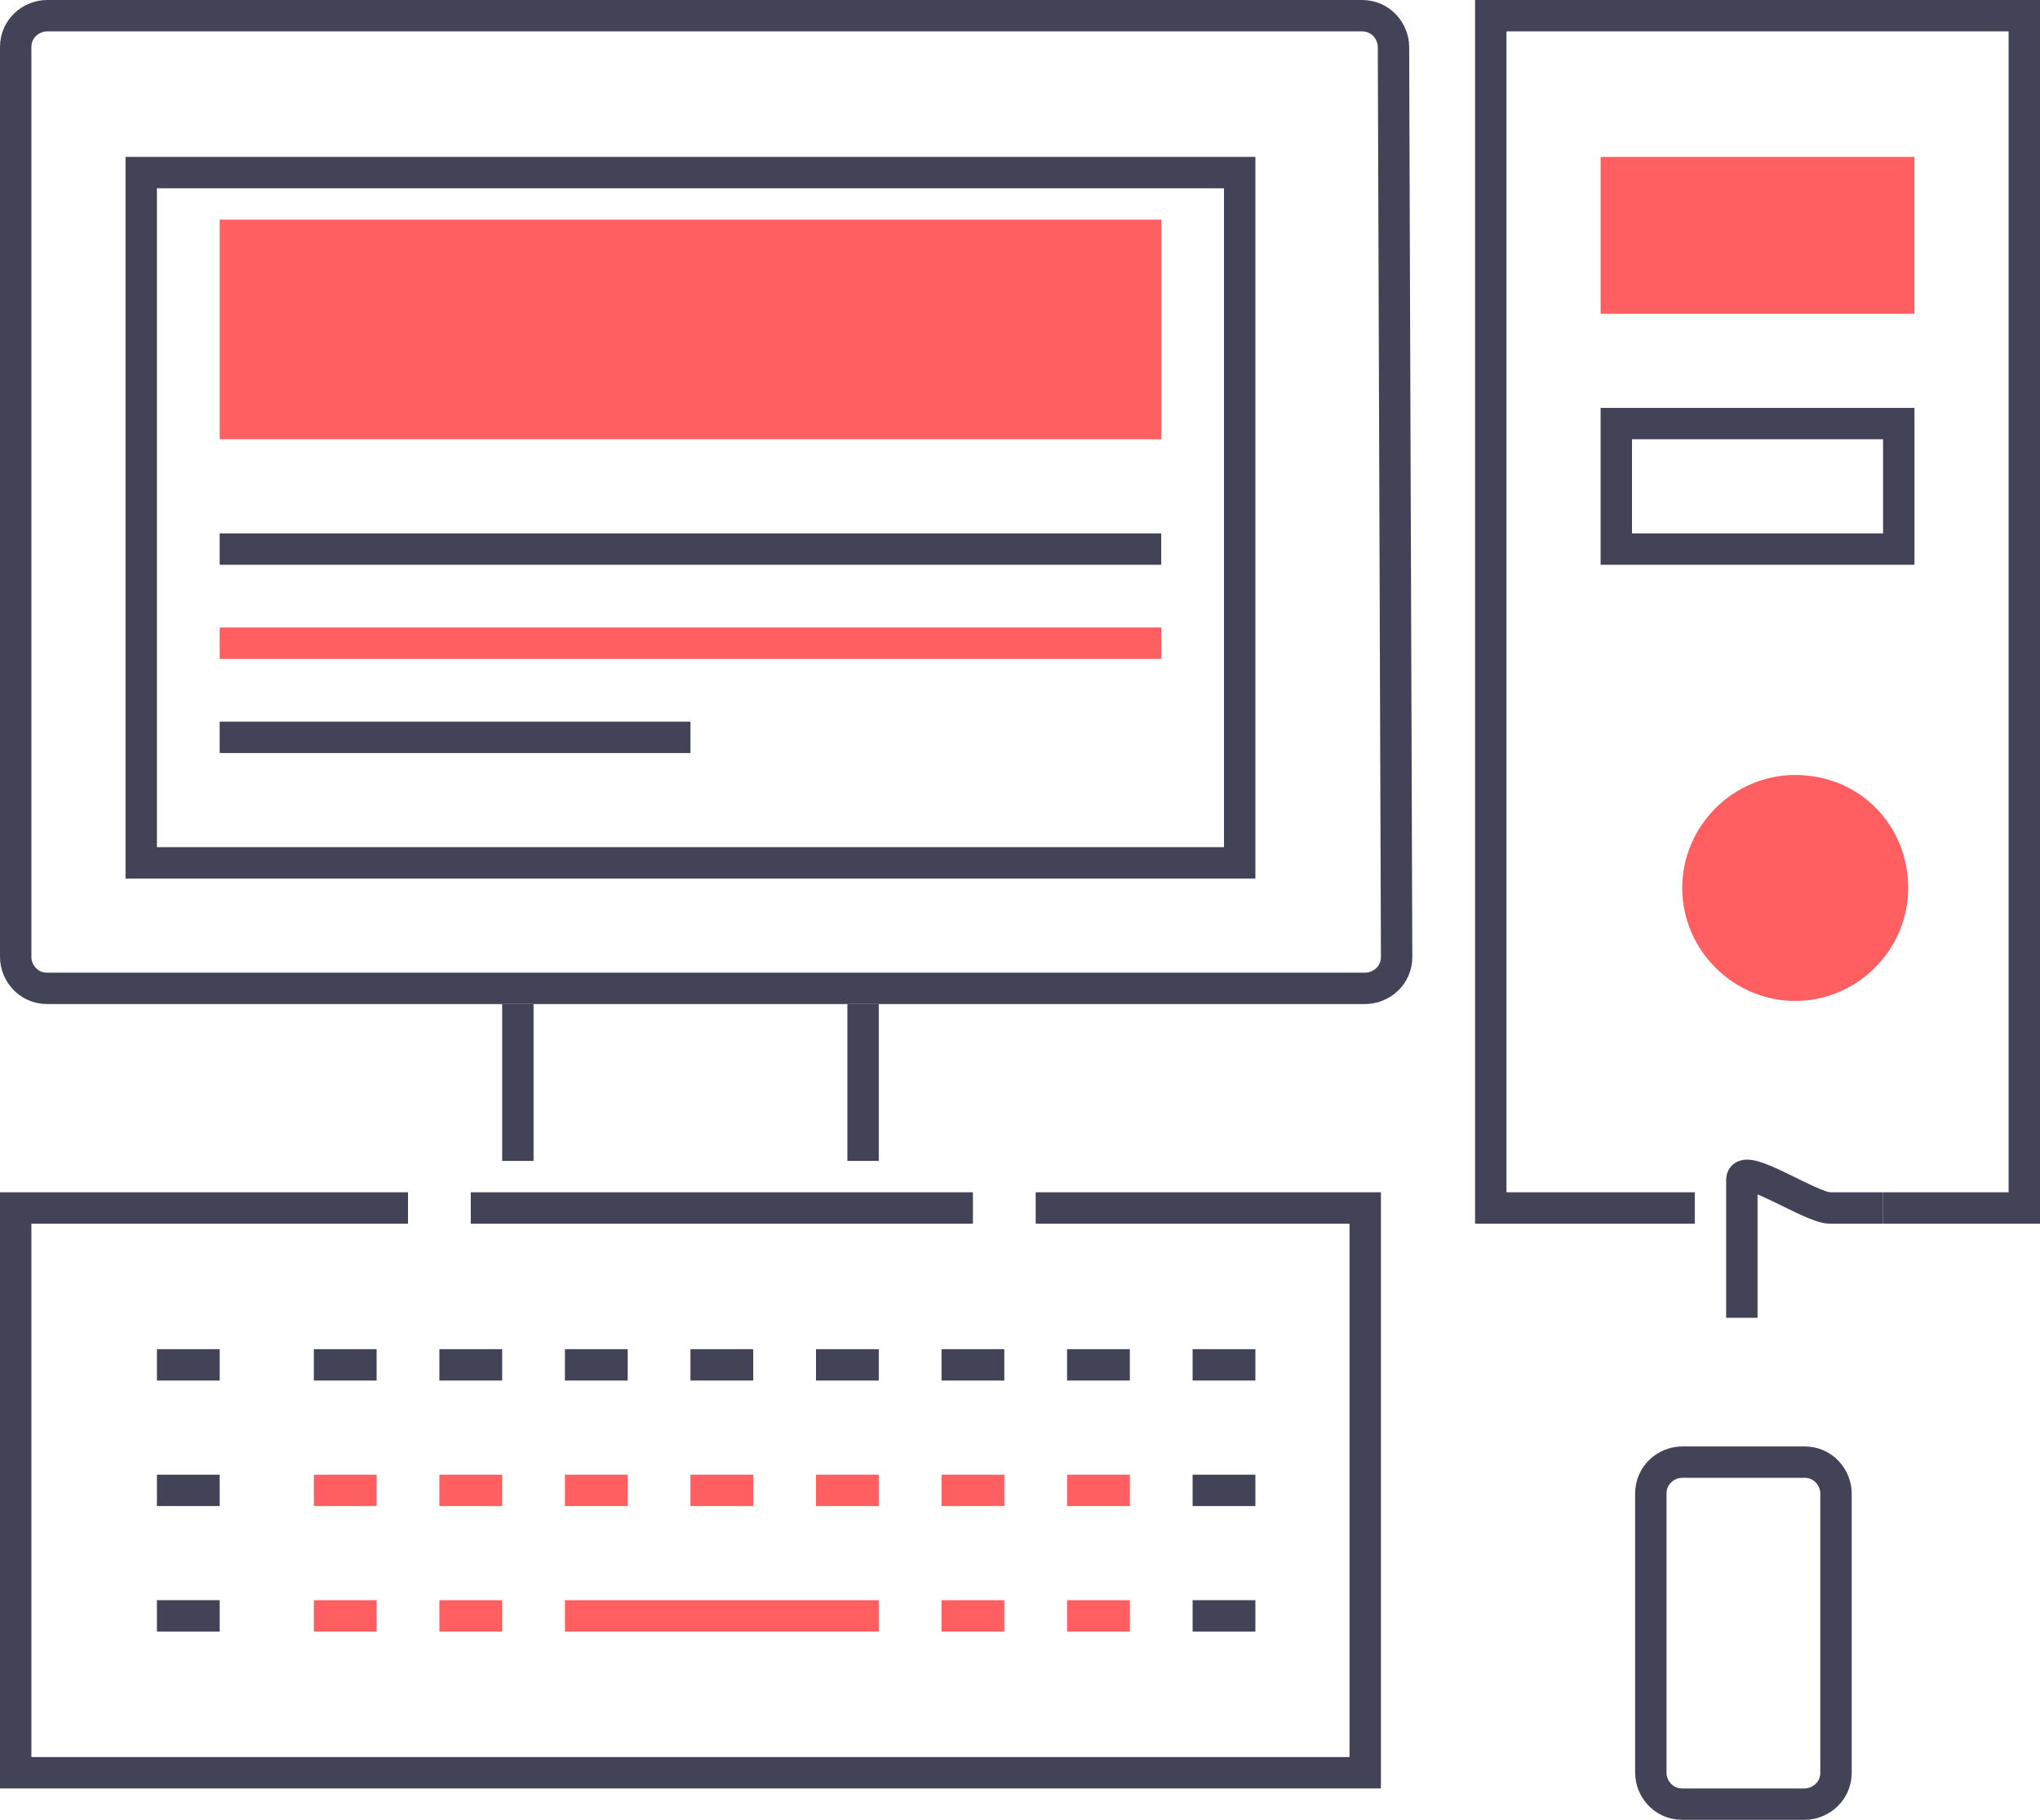
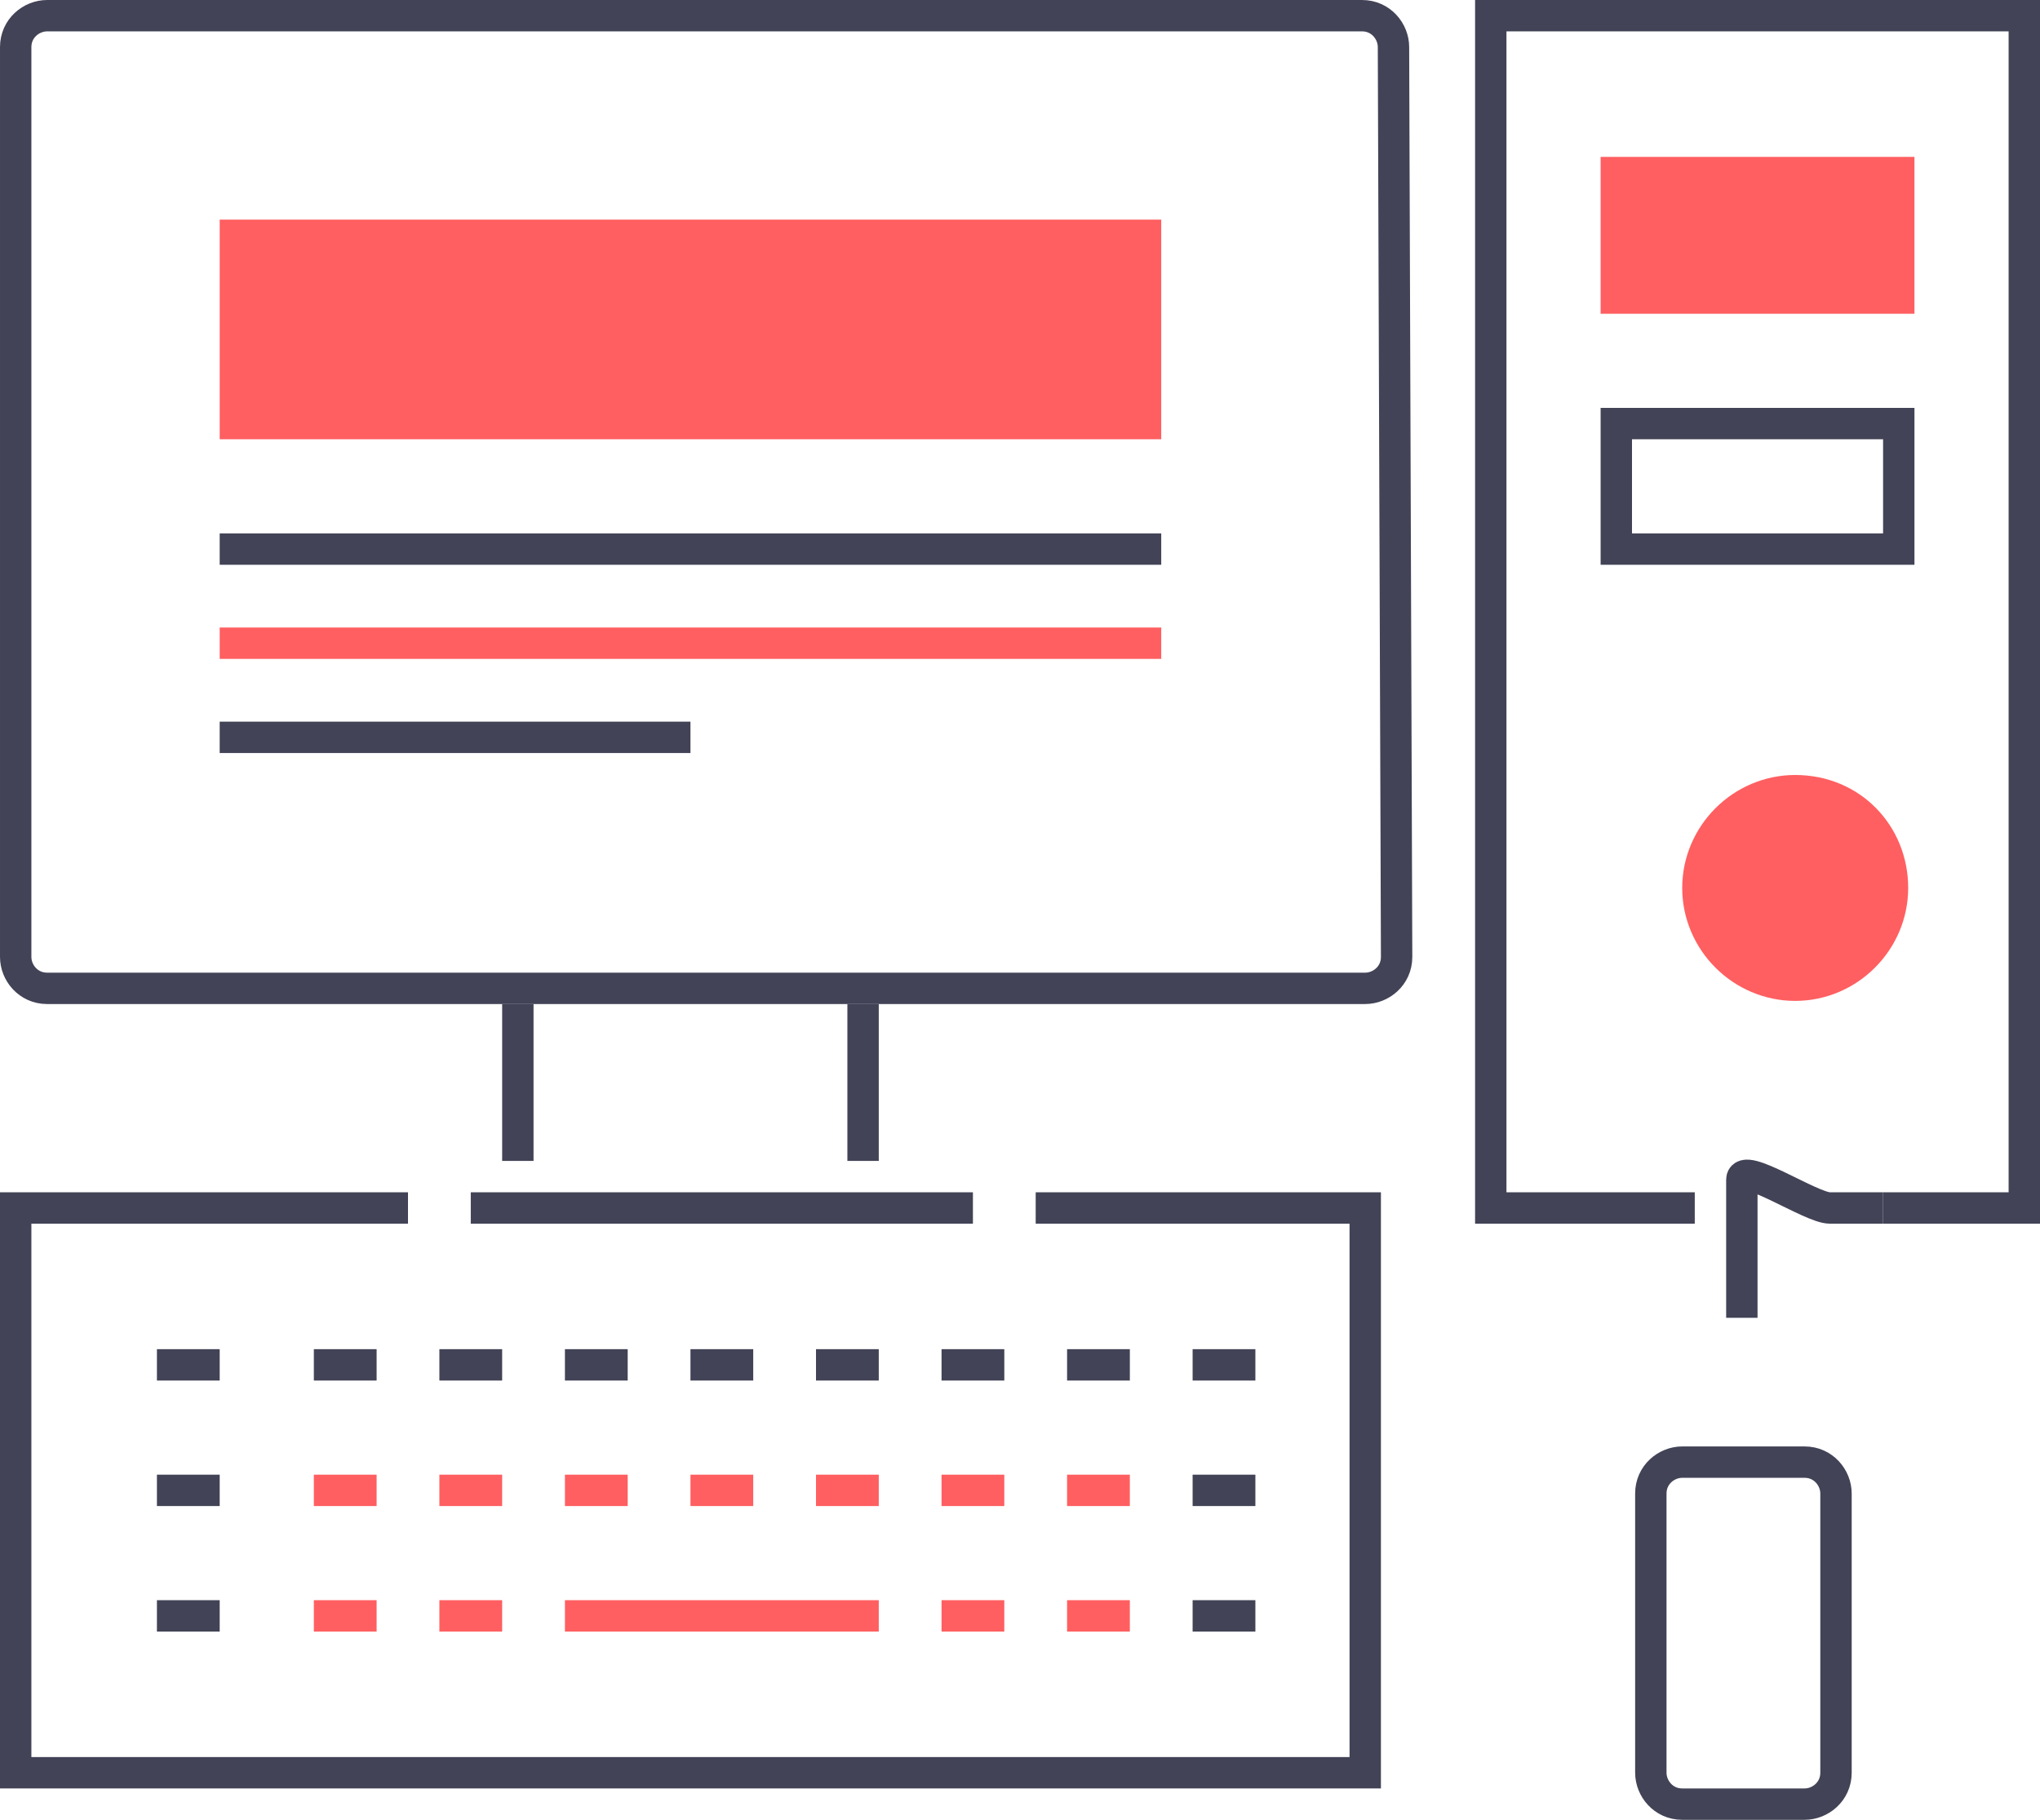
<svg xmlns="http://www.w3.org/2000/svg" version="1.1" id="Layer_1" x="0px" y="0px" viewBox="0 0 65 58" style="enable-background:new 0 0 65 58;" xml:space="preserve">
  <style type="text/css">
	.st0{fill:none;stroke:#424356;stroke-miterlimit:10;}
	.st1{fill:none;stroke:#ff5f61;stroke-miterlimit:10;}
	.st2{fill:#ff5f61;stroke:#ff5f61;stroke-miterlimit:10;}
	.st3{fill:#ff5f61;}
</style>
  <line class="st0" x1="27.5" y1="32" x2="27.5" y2="37" />
  <line class="st0" x1="16.5" y1="37" x2="16.5" y2="32" />
  <polyline class="st0" points="54,38.5 47.5,38.5 47.5,0.5 64.5,0.5 64.5,38.5 60,38.5 " />
  <polyline class="st0" points="33,38.5 43.5,38.5 43.5,56.5 0.5,56.5 0.5,38.5 13,38.5 " />
  <line class="st1" x1="10" y1="47.5" x2="12" y2="47.5" />
  <line class="st1" x1="14" y1="47.5" x2="16" y2="47.5" />
  <line class="st1" x1="18" y1="47.5" x2="20" y2="47.5" />
  <line class="st1" x1="22" y1="47.5" x2="24" y2="47.5" />
  <line class="st1" x1="26" y1="47.5" x2="28" y2="47.5" />
  <line class="st1" x1="30" y1="47.5" x2="32" y2="47.5" />
  <line class="st1" x1="34" y1="47.5" x2="36" y2="47.5" />
  <line class="st1" x1="10" y1="51.5" x2="12" y2="51.5" />
  <line class="st0" x1="5" y1="47.5" x2="7" y2="47.5" />
  <line class="st0" x1="5" y1="51.5" x2="7" y2="51.5" />
  <line class="st0" x1="38" y1="47.5" x2="40" y2="47.5" />
  <line class="st0" x1="10" y1="43.5" x2="12" y2="43.5" />
  <line class="st0" x1="14" y1="43.5" x2="16" y2="43.5" />
  <line class="st0" x1="18" y1="43.5" x2="20" y2="43.5" />
  <line class="st0" x1="22" y1="43.5" x2="24" y2="43.5" />
  <line class="st0" x1="26" y1="43.5" x2="28" y2="43.5" />
  <line class="st0" x1="30" y1="43.5" x2="32" y2="43.5" />
  <line class="st0" x1="34" y1="43.5" x2="36" y2="43.5" />
  <line class="st0" x1="5" y1="43.5" x2="7" y2="43.5" />
  <line class="st0" x1="38" y1="43.5" x2="40" y2="43.5" />
  <line class="st0" x1="38" y1="51.5" x2="40" y2="51.5" />
  <line class="st1" x1="14" y1="51.5" x2="16" y2="51.5" />
  <line class="st1" x1="18" y1="51.5" x2="28" y2="51.5" />
  <line class="st1" x1="30" y1="51.5" x2="32" y2="51.5" />
  <line class="st1" x1="34" y1="51.5" x2="36" y2="51.5" />
  <rect x="51.5" y="5.5" class="st2" width="9" height="4" />
  <rect x="51.5" y="13.5" class="st0" width="9" height="4" />
  <path class="st0" d="M44.5,30.5c0,0.6-0.5,1-1,1h-42c-0.6,0-1-0.5-1-1v-29c0-0.6,0.5-1,1-1h41.9c0.6,0,1,0.5,1,1L44.5,30.5  L44.5,30.5z" />
  <line class="st0" x1="15" y1="38.5" x2="31" y2="38.5" />
  <path class="st0" d="M58.5,56.5c0,0.6-0.5,1-1,1h-3.9c-0.6,0-1-0.5-1-1v-8.9c0-0.6,0.5-1,1-1h3.9c0.6,0,1,0.5,1,1V56.5z" />
  <path class="st0" d="M55.5,42v-4.4c0-0.6,2.2,0.9,2.8,0.9H60" />
  <path class="st2" d="M60.3,28.3c0,1.7-1.4,3.1-3.1,3.1c-1.7,0-3.1-1.4-3.1-3.1s1.4-3.1,3.1-3.1C59,25.2,60.3,26.6,60.3,28.3z" />
-   <rect x="4.5" y="5.5" class="st0" width="35" height="22" />
  <rect x="7" y="7" class="st3" width="30" height="7" />
  <line class="st0" x1="7" y1="17.5" x2="37" y2="17.5" />
  <line class="st1" x1="7" y1="20.5" x2="37" y2="20.5" />
  <line class="st0" x1="7" y1="23.5" x2="22" y2="23.5" />
</svg>